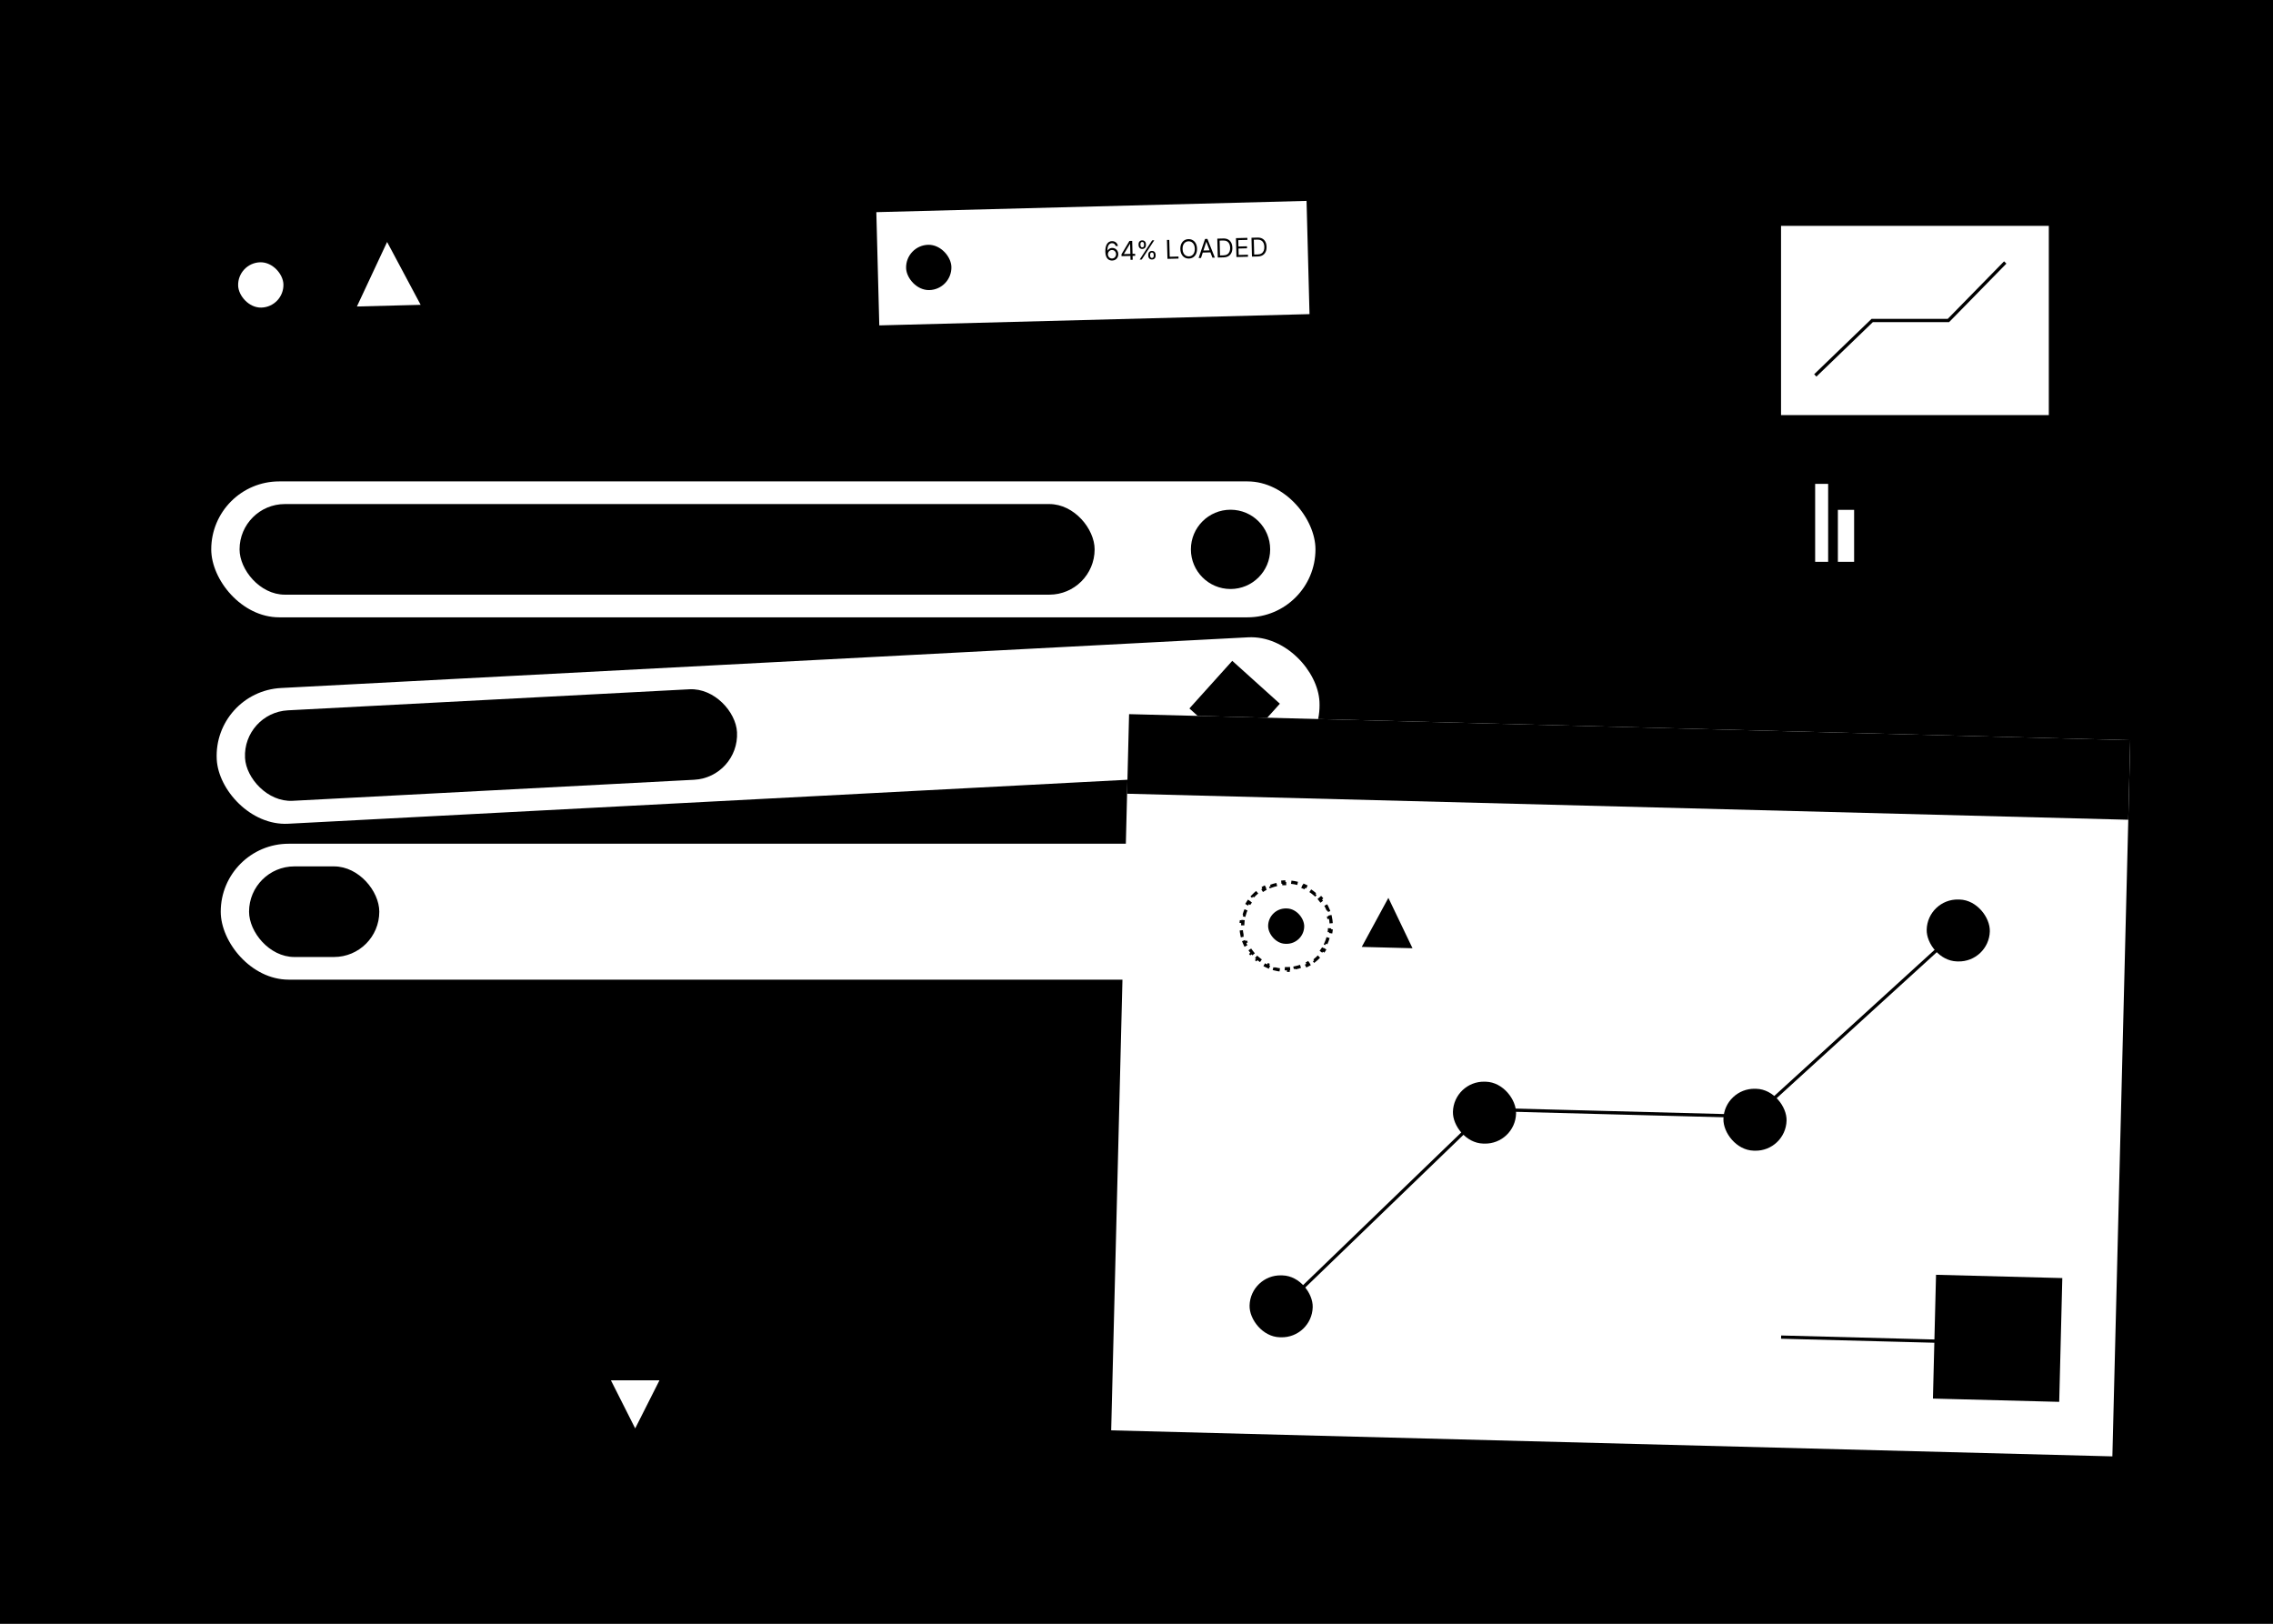
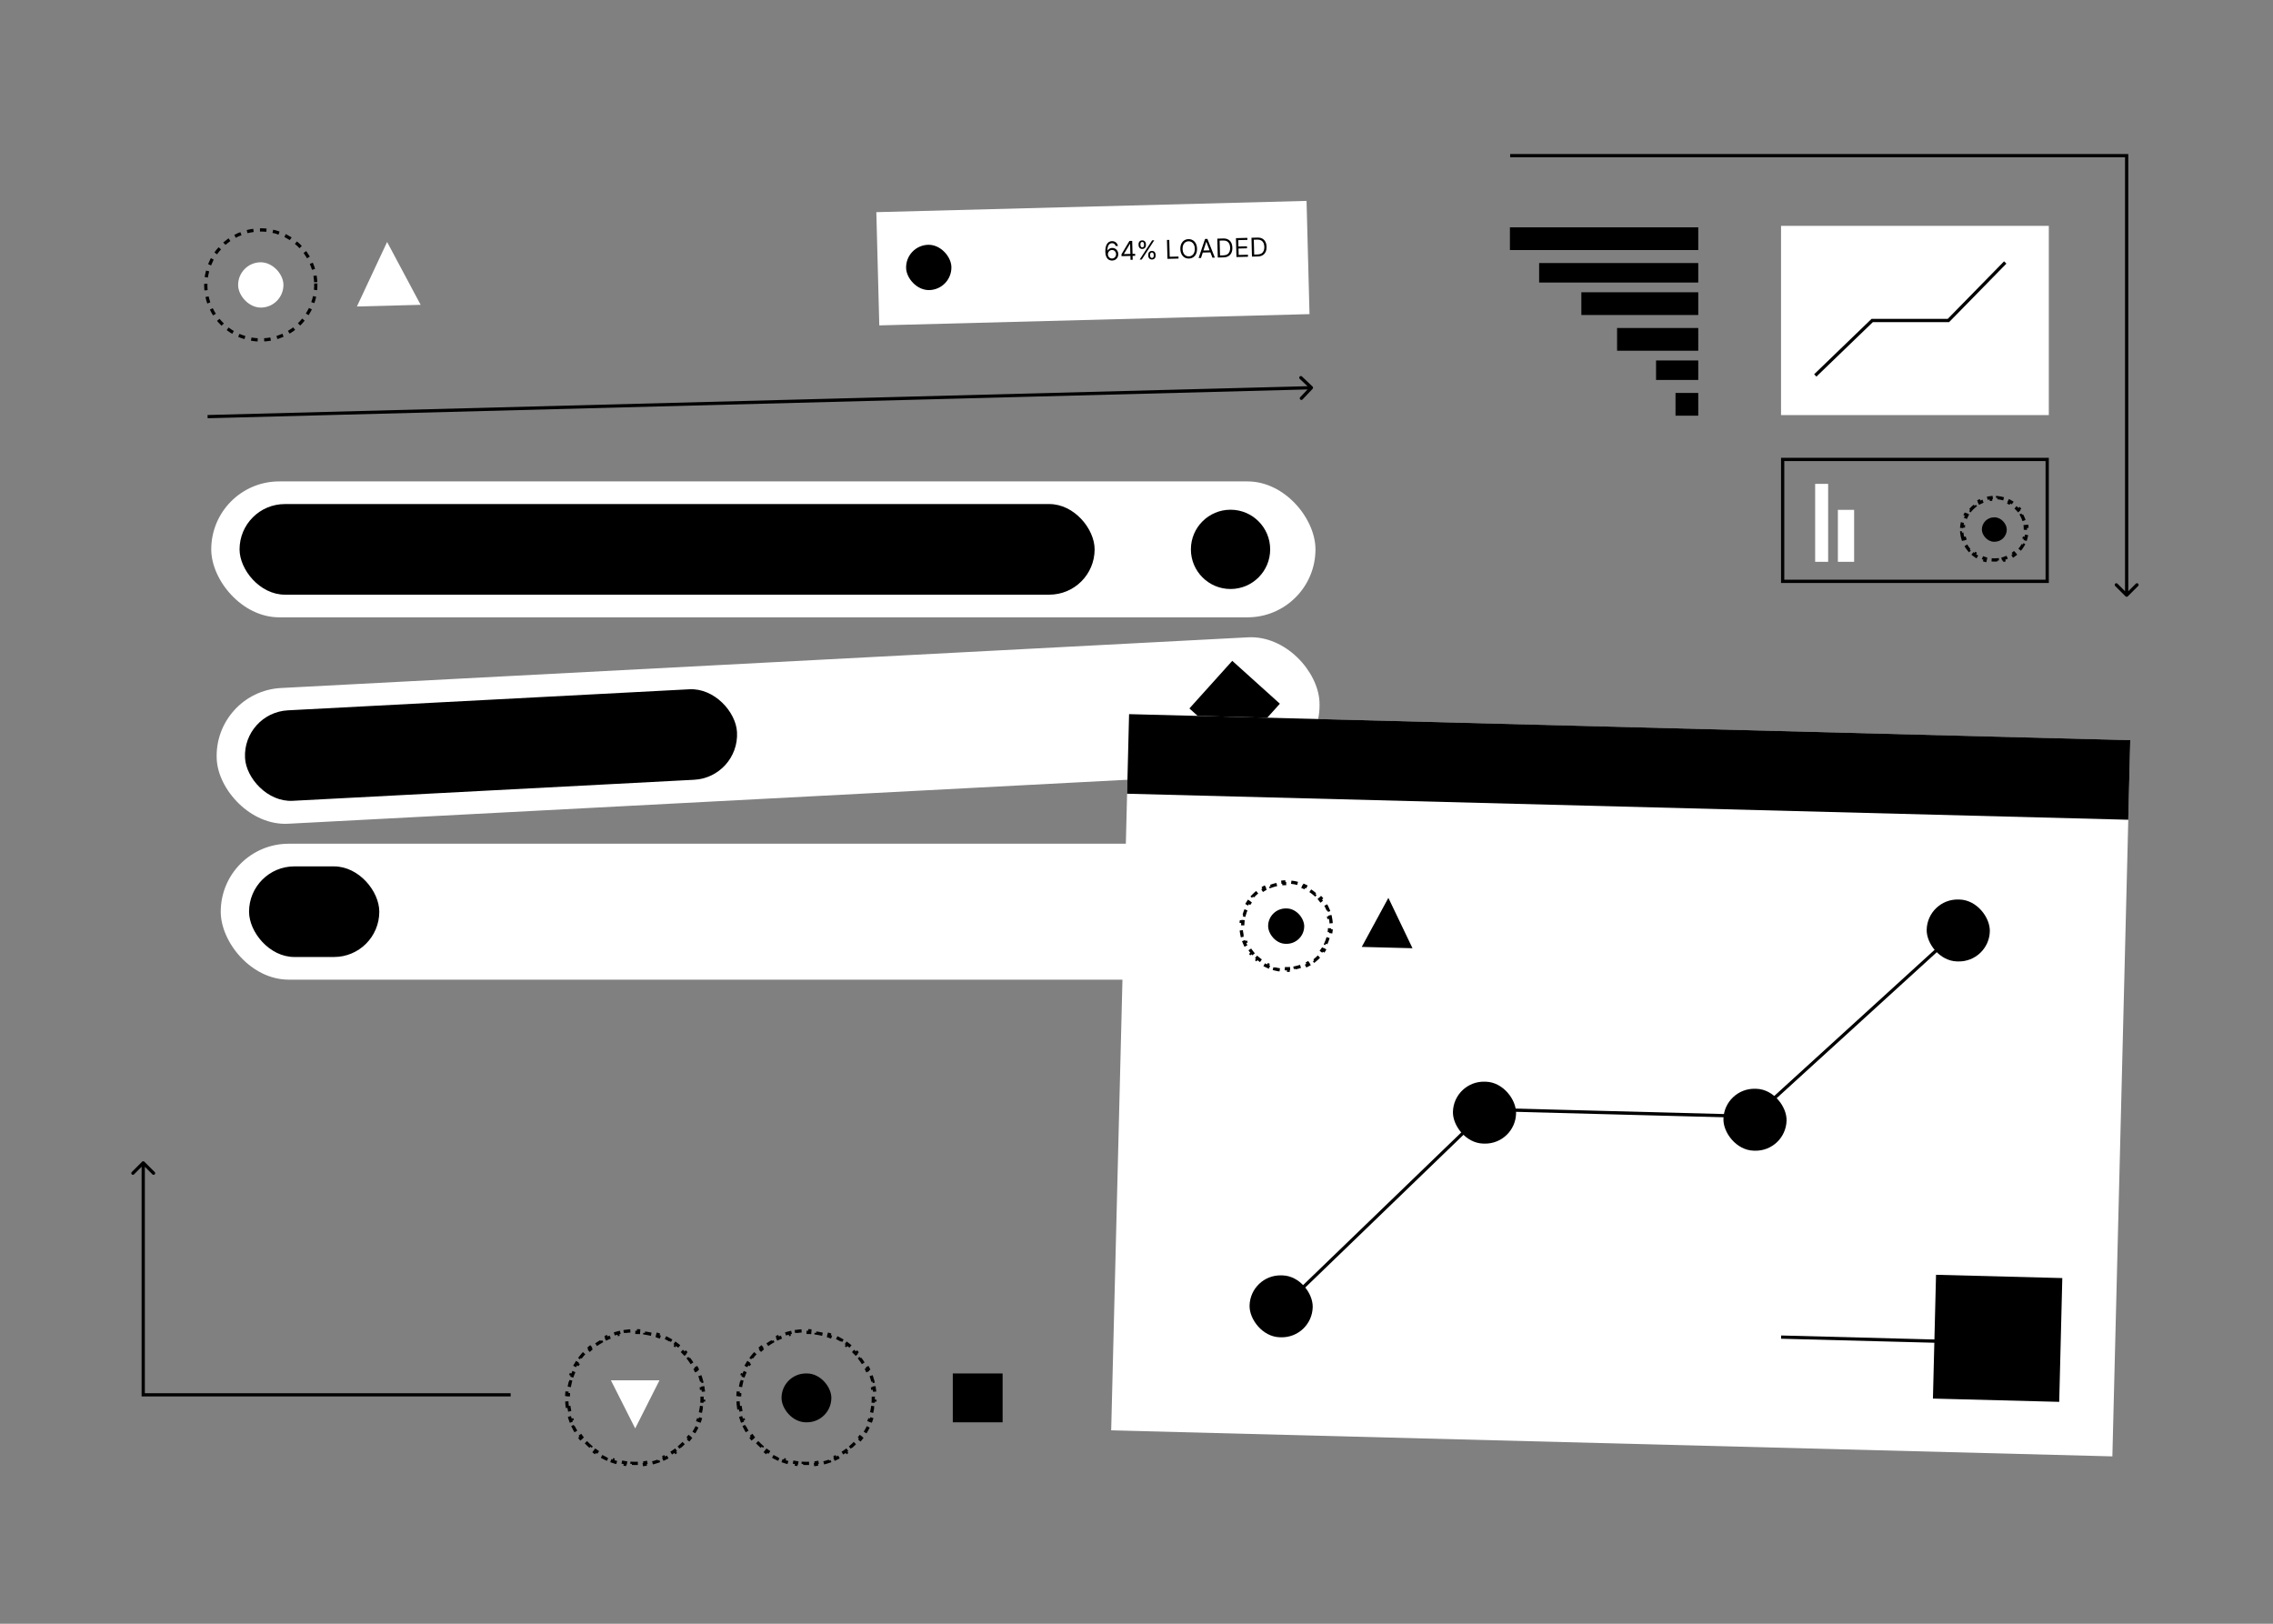
<svg xmlns="http://www.w3.org/2000/svg" width="700" height="500" viewBox="0 0 700 500" fill="none">
  <rect x="0" y="0" width="700" height="500" fill="#808080" stroke="none" />
-   <rect x="700" y="500" width="700" height="500" transform="rotate(180 700 500)" fill="#5EBC84" style="fill:#5EBC84;fill:color(display-p3 0.369 0.737 0.518);fill-opacity:1;" />
  <rect x="516" y="128" width="7" height="7" transform="rotate(-90 516 128)" fill="#FFE900" style="fill:#FFE900;fill:color(display-p3 1 0.914 0);fill-opacity:1;" />
  <rect x="510" y="117" width="6" height="13" transform="rotate(-90 510 117)" fill="#FFE900" style="fill:#FFE900;fill:color(display-p3 1 0.914 0);fill-opacity:1;" />
  <rect x="498" y="108" width="7" height="25" transform="rotate(-90 498 108)" fill="#FFE900" style="fill:#FFE900;fill:color(display-p3 1 0.914 0);fill-opacity:1;" />
  <rect x="487" y="97" width="7" height="36" transform="rotate(-90 487 97)" fill="#FFE900" style="fill:#FFE900;fill:color(display-p3 1 0.914 0);fill-opacity:1;" />
  <rect x="474" y="87" width="6" height="49" transform="rotate(-90 474 87)" fill="#FFE900" style="fill:#FFE900;fill:color(display-p3 1 0.914 0);fill-opacity:1;" />
  <rect x="465" y="77" width="7" height="58" transform="rotate(-90 465 77)" fill="#FFE900" style="fill:#FFE900;fill:color(display-p3 1 0.914 0);fill-opacity:1;" />
  <rect x="630.459" y="141.478" width="37.534" height="81.466" transform="rotate(90 630.459 141.478)" stroke="black" style="stroke:black;stroke-opacity:1;" />
  <rect x="571" y="173" width="5" height="16" transform="rotate(180 571 173)" fill="white" style="fill:white;fill-opacity:1;" />
  <rect x="563" y="173" width="4" height="24" transform="rotate(180 563 173)" fill="white" style="fill:white;fill-opacity:1;" />
  <rect x="630.959" y="69.549" width="58.271" height="82.466" transform="rotate(90 630.959 69.549)" fill="white" style="fill:white;fill-opacity:1;" />
  <path d="M604.548 165.956C604.356 165.341 604.224 164.701 604.158 164.041L604.655 163.991C604.625 163.686 604.609 163.377 604.609 163.064C604.609 162.751 604.625 162.441 604.655 162.136L604.158 162.086C604.224 161.427 604.356 160.786 604.548 160.172L605.026 160.321C605.212 159.725 605.457 159.155 605.754 158.616L605.316 158.374C605.632 157.802 606.005 157.263 606.426 156.766L606.807 157.089C607.207 156.616 607.654 156.183 608.14 155.795L607.828 155.404C608.336 155 608.885 154.642 609.467 154.34L609.698 154.783C610.243 154.5 610.82 154.267 611.421 154.09L611.28 153.61C611.897 153.429 612.539 153.304 613.2 153.241L613.247 153.739C613.553 153.71 613.864 153.695 614.178 153.695C614.492 153.695 614.802 153.71 615.108 153.739L615.155 153.241C615.816 153.304 616.458 153.429 617.075 153.61L616.934 154.09C617.535 154.267 618.112 154.5 618.657 154.783L618.888 154.34C619.471 154.642 620.019 155 620.527 155.404L620.215 155.795C620.701 156.183 621.148 156.616 621.548 157.089L621.929 156.766C622.351 157.263 622.723 157.802 623.039 158.374L622.601 158.616C622.899 159.155 623.144 159.725 623.33 160.321L623.807 160.172C623.999 160.786 624.131 161.427 624.197 162.086L623.7 162.136C623.73 162.441 623.746 162.751 623.746 163.064C623.746 163.377 623.73 163.686 623.7 163.991L624.197 164.041C624.131 164.701 623.999 165.341 623.807 165.956L623.33 165.807C623.144 166.402 622.899 166.973 622.601 167.511L623.039 167.753C622.723 168.326 622.351 168.864 621.929 169.362L621.548 169.039C621.148 169.511 620.701 169.944 620.215 170.332L620.527 170.723C620.019 171.128 619.471 171.485 618.888 171.788L618.657 171.344C618.112 171.628 617.535 171.861 616.934 172.038L617.075 172.517C616.458 172.699 615.816 172.824 615.155 172.886L615.108 172.388C614.802 172.417 614.492 172.432 614.178 172.432C613.864 172.432 613.553 172.417 613.247 172.388L613.2 172.886C612.539 172.824 611.897 172.699 611.28 172.517L611.421 172.038C610.82 171.861 610.243 171.628 609.698 171.344L609.467 171.788C608.885 171.485 608.336 171.128 607.828 170.723L608.14 170.332C607.654 169.944 607.207 169.511 606.807 169.039L606.426 169.362C606.005 168.864 605.632 168.326 605.316 167.753L605.754 167.511C605.457 166.973 605.212 166.402 605.026 165.807L604.548 165.956Z" stroke="black" style="stroke:black;stroke-opacity:1;" stroke-dasharray="2 2" />
  <rect x="618.014" y="166.823" width="7.671" height="7.519" rx="3.759" transform="rotate(180 618.014 166.823)" fill="#BBFF6F" style="fill:#BBFF6F;fill:color(display-p3 0.733 1 0.435);fill-opacity:1;" />
  <path d="M617.535 80.827L600.036 98.696H576.568L559.042 115.602" stroke="black" style="stroke:black;stroke-opacity:1;" />
  <path d="M654.932 47.932L655.432 47.932L655.432 47.432L654.932 47.432L654.932 47.932ZM654.578 183.624C654.773 183.819 655.09 183.819 655.285 183.624L658.467 180.442C658.662 180.247 658.662 179.93 658.467 179.735C658.272 179.54 657.955 179.54 657.76 179.735L654.932 182.563L652.103 179.735C651.908 179.54 651.591 179.54 651.396 179.735C651.201 179.93 651.201 180.247 651.396 180.442L654.578 183.624ZM465.069 48.432L654.932 48.432L654.932 47.432L465.069 47.432L465.069 48.432ZM654.432 47.932L654.432 183.27L655.432 183.27L655.432 47.932L654.432 47.932Z" fill="black" style="fill:black;fill-opacity:1;" />
  <path d="M44.109 429.511L43.609 429.511L43.609 430.011L44.109 430.011L44.109 429.511ZM44.463 357.729C44.268 357.534 43.951 357.534 43.756 357.729L40.574 360.911C40.379 361.106 40.379 361.423 40.574 361.618C40.769 361.813 41.086 361.813 41.281 361.618L44.109 358.79L46.938 361.618C47.133 361.813 47.45 361.813 47.645 361.618C47.84 361.423 47.84 361.106 47.645 360.911L44.463 357.729ZM157.26 429.011L44.109 429.011L44.109 430.011L157.26 430.011L157.26 429.011ZM44.609 429.511L44.609 358.083L43.609 358.083L43.609 429.511L44.609 429.511Z" fill="black" style="fill:black;fill-opacity:1;" />
  <rect x="308.768" y="437.97" width="15.342" height="15.038" transform="rotate(180 308.768 437.97)" fill="#FFA4EA" style="fill:#FFA4EA;fill:color(display-p3 1 0.643 0.918);fill-opacity:1;" />
-   <path d="M280.23 433.516C280.128 432.846 280.059 432.166 280.025 431.476L280.524 431.452C280.508 431.12 280.5 430.787 280.5 430.451C280.5 430.116 280.508 429.782 280.524 429.451L280.025 429.426C280.059 428.737 280.128 428.056 280.23 427.386L280.724 427.461C280.825 426.797 280.959 426.143 281.124 425.502L280.639 425.378C280.811 424.712 281.015 424.059 281.25 423.421L281.72 423.594C281.951 422.966 282.214 422.353 282.505 421.755L282.056 421.536C282.357 420.92 282.687 420.321 283.047 419.741L283.472 420.004C283.823 419.437 284.202 418.887 284.608 418.358L284.211 418.054C284.626 417.511 285.068 416.989 285.535 416.489L285.901 416.831C286.356 416.344 286.835 415.878 287.337 415.437L287.006 415.062C287.519 414.611 288.054 414.184 288.609 413.784L288.902 414.189C289.442 413.8 290.002 413.436 290.58 413.099L290.328 412.667C290.917 412.324 291.524 412.008 292.147 411.721L292.356 412.176C292.96 411.898 293.579 411.649 294.213 411.429L294.049 410.956C294.691 410.733 295.347 410.54 296.016 410.378L296.133 410.864C296.777 410.708 297.433 410.582 298.1 410.486L298.029 409.991C298.7 409.896 299.381 409.831 300.07 409.799L300.094 410.298C300.426 410.282 300.76 410.275 301.096 410.275C301.431 410.275 301.766 410.282 302.097 410.298L302.121 409.799C302.81 409.831 303.491 409.896 304.162 409.991L304.091 410.486C304.758 410.582 305.414 410.708 306.058 410.864L306.175 410.378C306.844 410.54 307.5 410.733 308.142 410.956L307.978 411.429C308.612 411.649 309.231 411.898 309.835 412.176L310.044 411.721C310.667 412.008 311.274 412.324 311.863 412.667L311.611 413.099C312.189 413.436 312.749 413.8 313.289 414.189L313.582 413.784C314.137 414.184 314.672 414.611 315.185 415.062L314.854 415.437C315.356 415.878 315.835 416.344 316.29 416.831L316.656 416.489C317.123 416.989 317.565 417.511 317.98 418.054L317.583 418.358C317.989 418.887 318.368 419.437 318.719 420.004L319.144 419.741C319.504 420.321 319.834 420.92 320.135 421.536L319.686 421.755C319.977 422.353 320.24 422.966 320.472 423.594L320.941 423.421C321.176 424.059 321.38 424.712 321.552 425.378L321.067 425.502C321.232 426.143 321.366 426.797 321.467 427.461L321.961 427.386C322.063 428.056 322.132 428.737 322.166 429.426L321.667 429.451C321.683 429.782 321.691 430.116 321.691 430.451C321.691 430.787 321.683 431.12 321.667 431.452L322.166 431.476C322.132 432.166 322.063 432.846 321.961 433.516L321.467 433.441C321.366 434.106 321.232 434.759 321.067 435.4L321.552 435.525C321.38 436.191 321.176 436.843 320.941 437.482L320.472 437.309C320.24 437.936 319.977 438.55 319.686 439.147L320.135 439.367C319.834 439.982 319.504 440.581 319.144 441.161L318.719 440.898C318.368 441.466 317.989 442.015 317.583 442.545L317.98 442.849C317.565 443.392 317.123 443.914 316.656 444.413L316.29 444.072C315.835 444.559 315.356 445.024 314.854 445.466L315.185 445.841C314.672 446.292 314.137 446.718 313.582 447.119L313.289 446.713C312.749 447.103 312.189 447.467 311.611 447.804L311.863 448.236C311.274 448.579 310.667 448.894 310.044 449.181L309.835 448.727C309.231 449.004 308.612 449.254 307.978 449.474L308.142 449.946C307.5 450.169 306.844 450.362 306.175 450.525L306.058 450.039C305.414 450.195 304.758 450.321 304.091 450.416L304.162 450.911C303.491 451.007 302.81 451.072 302.121 451.104L302.097 450.604C301.766 450.62 301.431 450.628 301.096 450.628C300.76 450.628 300.426 450.62 300.094 450.604L300.07 451.104C299.381 451.072 298.7 451.007 298.029 450.911L298.1 450.416C297.433 450.321 296.777 450.195 296.133 450.039L296.016 450.525C295.347 450.362 294.691 450.169 294.049 449.946L294.213 449.474C293.579 449.254 292.96 449.004 292.356 448.727L292.147 449.181C291.524 448.894 290.917 448.579 290.328 448.236L290.58 447.804C290.002 447.467 289.442 447.103 288.902 446.713L288.609 447.119C288.054 446.718 287.519 446.292 287.006 445.841L287.337 445.466C286.835 445.024 286.356 444.559 285.901 444.072L285.535 444.413C285.068 443.914 284.626 443.392 284.211 442.849L284.608 442.545C284.202 442.015 283.823 441.466 283.472 440.898L283.047 441.161C282.687 440.581 282.357 439.982 282.056 439.367L282.505 439.147C282.214 438.55 281.951 437.936 281.72 437.309L281.25 437.482C281.015 436.843 280.811 436.191 280.639 435.525L281.124 435.4C280.959 434.759 280.825 434.106 280.724 433.441L280.23 433.516Z" stroke="black" style="stroke:black;stroke-opacity:1;" stroke-dasharray="2 2" />
-   <path d="M174.751 433.516C174.65 432.846 174.581 432.166 174.547 431.476L175.046 431.452C175.029 431.12 175.021 430.787 175.021 430.451C175.021 430.116 175.029 429.782 175.046 429.451L174.547 429.426C174.581 428.737 174.65 428.056 174.751 427.386L175.246 427.461C175.346 426.797 175.48 426.143 175.645 425.502L175.161 425.378C175.332 424.712 175.536 424.059 175.772 423.421L176.241 423.594C176.473 422.966 176.735 422.353 177.027 421.755L176.577 421.536C176.878 420.92 177.209 420.321 177.568 419.741L177.993 420.004C178.345 419.437 178.724 418.887 179.129 418.358L178.732 418.054C179.148 417.511 179.59 416.989 180.057 416.489L180.422 416.831C180.877 416.344 181.357 415.878 181.858 415.437L181.528 415.062C182.04 414.611 182.575 414.184 183.131 413.784L183.423 414.189C183.963 413.8 184.523 413.436 185.102 413.099L184.85 412.667C185.438 412.324 186.045 412.008 186.669 411.721L186.877 412.176C187.481 411.898 188.101 411.649 188.734 411.429L188.57 410.956C189.212 410.733 189.868 410.54 190.537 410.378L190.655 410.864C191.299 410.708 191.955 410.582 192.621 410.486L192.55 409.991C193.221 409.896 193.902 409.831 194.592 409.799L194.615 410.298C194.947 410.282 195.281 410.275 195.617 410.275C195.953 410.275 196.287 410.282 196.619 410.298L196.642 409.799C197.332 409.831 198.013 409.896 198.684 409.991L198.613 410.486C199.279 410.582 199.935 410.708 200.579 410.864L200.697 410.378C201.366 410.54 202.022 410.733 202.664 410.956L202.5 411.429C203.133 411.649 203.753 411.898 204.357 412.176L204.565 411.721C205.189 412.008 205.796 412.324 206.384 412.667L206.132 413.099C206.711 413.436 207.271 413.8 207.811 414.189L208.103 413.784C208.659 414.184 209.194 414.611 209.706 415.062L209.376 415.437C209.877 415.878 210.357 416.344 210.812 416.831L211.177 416.489C211.644 416.989 212.086 417.511 212.502 418.054L212.105 418.358C212.51 418.887 212.889 419.437 213.241 420.004L213.666 419.741C214.025 420.321 214.356 420.92 214.657 421.536L214.207 421.755C214.499 422.353 214.761 422.966 214.993 423.594L215.462 423.421C215.698 424.059 215.902 424.712 216.073 425.378L215.589 425.502C215.754 426.143 215.888 426.797 215.988 427.461L216.483 427.386C216.584 428.056 216.653 428.737 216.687 429.426L216.188 429.451C216.205 429.782 216.213 430.116 216.213 430.451C216.213 430.787 216.205 431.12 216.188 431.452L216.687 431.476C216.653 432.166 216.584 432.846 216.483 433.516L215.988 433.441C215.888 434.106 215.754 434.759 215.589 435.4L216.073 435.525C215.902 436.191 215.698 436.843 215.462 437.482L214.993 437.309C214.761 437.936 214.499 438.55 214.207 439.147L214.657 439.367C214.356 439.982 214.025 440.581 213.666 441.161L213.241 440.898C212.889 441.466 212.51 442.015 212.105 442.545L212.502 442.849C212.086 443.392 211.644 443.914 211.177 444.413L210.812 444.072C210.357 444.559 209.877 445.024 209.376 445.466L209.706 445.841C209.194 446.292 208.659 446.718 208.103 447.119L207.811 446.713C207.271 447.103 206.711 447.467 206.132 447.804L206.384 448.236C205.796 448.579 205.189 448.894 204.565 449.181L204.357 448.727C203.753 449.004 203.133 449.254 202.5 449.474L202.664 449.946C202.022 450.169 201.366 450.362 200.697 450.525L200.579 450.039C199.935 450.195 199.279 450.321 198.613 450.416L198.684 450.911C198.013 451.007 197.332 451.072 196.642 451.104L196.619 450.604C196.287 450.62 195.953 450.628 195.617 450.628C195.281 450.628 194.947 450.62 194.615 450.604L194.592 451.104C193.902 451.072 193.221 451.007 192.55 450.911L192.621 450.416C191.955 450.321 191.299 450.195 190.655 450.039L190.537 450.525C189.868 450.362 189.212 450.169 188.57 449.946L188.734 449.474C188.101 449.254 187.481 449.004 186.877 448.727L186.669 449.181C186.045 448.894 185.438 448.579 184.85 448.236L185.102 447.804C184.523 447.467 183.963 447.103 183.423 446.713L183.131 447.119C182.575 446.718 182.04 446.292 181.528 445.841L181.858 445.466C181.357 445.024 180.877 444.559 180.422 444.072L180.057 444.413C179.59 443.914 179.148 443.392 178.732 442.849L179.129 442.545C178.724 442.015 178.345 441.466 177.993 440.898L177.568 441.161C177.209 440.581 176.878 439.982 176.577 439.367L177.027 439.147C176.735 438.55 176.473 437.936 176.241 437.309L175.772 437.482C175.536 436.843 175.332 436.191 175.161 435.525L175.645 435.4C175.48 434.759 175.346 434.106 175.246 433.441L174.751 433.516Z" stroke="black" style="stroke:black;stroke-opacity:1;" stroke-dasharray="2 2" />
+   <path d="M174.751 433.516C174.65 432.846 174.581 432.166 174.547 431.476L175.046 431.452C175.029 431.12 175.021 430.787 175.021 430.451C175.021 430.116 175.029 429.782 175.046 429.451L174.547 429.426C174.581 428.737 174.65 428.056 174.751 427.386L175.246 427.461C175.346 426.797 175.48 426.143 175.645 425.502L175.161 425.378C175.332 424.712 175.536 424.059 175.772 423.421L176.241 423.594C176.473 422.966 176.735 422.353 177.027 421.755L176.577 421.536C176.878 420.92 177.209 420.321 177.568 419.741L177.993 420.004C178.345 419.437 178.724 418.887 179.129 418.358L178.732 418.054C179.148 417.511 179.59 416.989 180.057 416.489L180.422 416.831C180.877 416.344 181.357 415.878 181.858 415.437L181.528 415.062C182.04 414.611 182.575 414.184 183.131 413.784L183.423 414.189C183.963 413.8 184.523 413.436 185.102 413.099L184.85 412.667C185.438 412.324 186.045 412.008 186.669 411.721L186.877 412.176C187.481 411.898 188.101 411.649 188.734 411.429L188.57 410.956C189.212 410.733 189.868 410.54 190.537 410.378L190.655 410.864C191.299 410.708 191.955 410.582 192.621 410.486L192.55 409.991C193.221 409.896 193.902 409.831 194.592 409.799L194.615 410.298C194.947 410.282 195.281 410.275 195.617 410.275C195.953 410.275 196.287 410.282 196.619 410.298L196.642 409.799C197.332 409.831 198.013 409.896 198.684 409.991L198.613 410.486C199.279 410.582 199.935 410.708 200.579 410.864L200.697 410.378C201.366 410.54 202.022 410.733 202.664 410.956L202.5 411.429C203.133 411.649 203.753 411.898 204.357 412.176L204.565 411.721C205.189 412.008 205.796 412.324 206.384 412.667L206.132 413.099C206.711 413.436 207.271 413.8 207.811 414.189L208.103 413.784C208.659 414.184 209.194 414.611 209.706 415.062L209.376 415.437C209.877 415.878 210.357 416.344 210.812 416.831L211.177 416.489C211.644 416.989 212.086 417.511 212.502 418.054L212.105 418.358C212.51 418.887 212.889 419.437 213.241 420.004L213.666 419.741C214.025 420.321 214.356 420.92 214.657 421.536L214.207 421.755C214.499 422.353 214.761 422.966 214.993 423.594L215.462 423.421C215.698 424.059 215.902 424.712 216.073 425.378L215.589 425.502C215.754 426.143 215.888 426.797 215.988 427.461L216.483 427.386C216.584 428.056 216.653 428.737 216.687 429.426L216.188 429.451C216.205 429.782 216.213 430.116 216.213 430.451C216.213 430.787 216.205 431.12 216.188 431.452L216.687 431.476C216.653 432.166 216.584 432.846 216.483 433.516L215.988 433.441C215.888 434.106 215.754 434.759 215.589 435.4L216.073 435.525C215.902 436.191 215.698 436.843 215.462 437.482L214.993 437.309C214.761 437.936 214.499 438.55 214.207 439.147L214.657 439.367C214.356 439.982 214.025 440.581 213.666 441.161L213.241 440.898C212.889 441.466 212.51 442.015 212.105 442.545L212.502 442.849C212.086 443.392 211.644 443.914 211.177 444.413L210.812 444.072C210.357 444.559 209.877 445.024 209.376 445.466L209.706 445.841C209.194 446.292 208.659 446.718 208.103 447.119L207.811 446.713C207.271 447.103 206.711 447.467 206.132 447.804L206.384 448.236C205.796 448.579 205.189 448.894 204.565 449.181L204.357 448.727C203.753 449.004 203.133 449.254 202.5 449.474L202.664 449.946C202.022 450.169 201.366 450.362 200.697 450.525L200.579 450.039C199.935 450.195 199.279 450.321 198.613 450.416L198.684 450.911C198.013 451.007 197.332 451.072 196.642 451.104L196.619 450.604C196.287 450.62 195.953 450.628 195.617 450.628C195.281 450.628 194.947 450.62 194.615 450.604L194.592 451.104C193.902 451.072 193.221 451.007 192.55 450.911L192.621 450.416C191.955 450.321 191.299 450.195 190.655 450.039L190.537 450.525C189.868 450.362 189.212 450.169 188.57 449.946L188.734 449.474C188.101 449.254 187.481 449.004 186.877 448.727L186.669 449.181C186.045 448.894 185.438 448.579 184.85 448.236L185.102 447.804C184.523 447.467 183.963 447.103 183.423 446.713L183.131 447.119C182.575 446.718 182.04 446.292 181.528 445.841L181.858 445.466C181.357 445.024 180.877 444.559 180.422 444.072L180.057 444.413C179.59 443.914 179.148 443.392 178.732 442.849L179.129 442.545C178.724 442.015 178.345 441.466 177.993 440.898L177.568 441.161C177.209 440.581 176.878 439.982 176.577 439.367L177.027 439.147C176.735 438.55 176.473 437.936 176.241 437.309L175.772 437.482C175.536 436.843 175.332 436.191 175.161 435.525L175.645 435.4C175.48 434.759 175.346 434.106 175.246 433.441L174.751 433.516" stroke="black" style="stroke:black;stroke-opacity:1;" stroke-dasharray="2 2" />
  <rect x="256.027" y="437.97" width="15.342" height="15.038" rx="7.519" transform="rotate(180 256.027 437.97)" fill="#FFE900" style="fill:#FFE900;fill:color(display-p3 1 0.914 0);fill-opacity:1;" />
  <path d="M227.49 433.516C227.388 432.846 227.319 432.166 227.285 431.476L227.784 431.452C227.768 431.12 227.759 430.787 227.759 430.451C227.759 430.116 227.768 429.782 227.784 429.451L227.285 429.426C227.319 428.737 227.388 428.056 227.49 427.386L227.984 427.461C228.085 426.797 228.218 426.143 228.383 425.502L227.899 425.378C228.071 424.712 228.275 424.059 228.51 423.421L228.979 423.594C229.211 422.966 229.473 422.353 229.765 421.755L229.316 421.536C229.616 420.92 229.947 420.321 230.306 419.741L230.731 420.004C231.083 419.437 231.462 418.887 231.867 418.358L231.47 418.054C231.886 417.511 232.328 416.989 232.795 416.489L233.16 416.831C233.616 416.344 234.095 415.878 234.597 415.437L234.266 415.062C234.778 414.611 235.313 414.184 235.869 413.784L236.161 414.189C236.701 413.8 237.261 413.436 237.84 413.099L237.588 412.667C238.176 412.324 238.783 412.008 239.407 411.721L239.616 412.176C240.219 411.898 240.839 411.649 241.473 411.429L241.309 410.956C241.951 410.733 242.607 410.54 243.275 410.378L243.393 410.864C244.037 410.708 244.693 410.582 245.359 410.486L245.289 409.991C245.959 409.896 246.64 409.831 247.33 409.799L247.353 410.298C247.685 410.282 248.019 410.275 248.355 410.275C248.691 410.275 249.025 410.282 249.357 410.298L249.381 409.799C250.07 409.831 250.751 409.896 251.422 409.991L251.351 410.486C252.018 410.582 252.674 410.708 253.317 410.864L253.435 410.378C254.104 410.54 254.76 410.733 255.402 410.956L255.238 411.429C255.872 411.649 256.491 411.898 257.095 412.176L257.304 411.721C257.927 412.008 258.534 412.324 259.123 412.667L258.871 413.099C259.449 413.436 260.009 413.8 260.549 414.189L260.842 413.784C261.397 414.184 261.932 414.611 262.444 415.062L262.114 415.437C262.616 415.878 263.095 416.344 263.55 416.831L263.915 416.489C264.382 416.989 264.825 417.511 265.24 418.054L264.843 418.358C265.248 418.887 265.628 419.437 265.979 420.004L266.404 419.741C266.763 420.321 267.094 420.92 267.395 421.536L266.946 421.755C267.237 422.353 267.5 422.966 267.731 423.594L268.2 423.421C268.436 424.059 268.64 424.712 268.811 425.378L268.327 425.502C268.492 426.143 268.626 426.797 268.727 427.461L269.221 427.386C269.323 428.056 269.391 428.737 269.426 429.426L268.926 429.451C268.943 429.782 268.951 430.116 268.951 430.451C268.951 430.787 268.943 431.12 268.926 431.452L269.426 431.476C269.391 432.166 269.323 432.846 269.221 433.516L268.727 433.441C268.626 434.106 268.492 434.759 268.327 435.4L268.811 435.525C268.64 436.191 268.436 436.843 268.2 437.482L267.731 437.309C267.5 437.936 267.237 438.55 266.946 439.147L267.395 439.367C267.094 439.982 266.763 440.581 266.404 441.161L265.979 440.898C265.628 441.466 265.248 442.015 264.843 442.545L265.24 442.849C264.825 443.392 264.382 443.914 263.915 444.413L263.55 444.072C263.095 444.559 262.616 445.024 262.114 445.466L262.444 445.841C261.932 446.292 261.397 446.718 260.842 447.119L260.549 446.713C260.009 447.103 259.449 447.467 258.871 447.804L259.123 448.236C258.534 448.579 257.927 448.894 257.304 449.181L257.095 448.727C256.491 449.004 255.872 449.254 255.238 449.474L255.402 449.946C254.76 450.169 254.104 450.362 253.435 450.525L253.317 450.039C252.674 450.195 252.018 450.321 251.351 450.416L251.422 450.911C250.751 451.007 250.07 451.072 249.381 451.104L249.357 450.604C249.025 450.62 248.691 450.628 248.355 450.628C248.019 450.628 247.685 450.62 247.353 450.604L247.33 451.104C246.64 451.072 245.959 451.007 245.289 450.911L245.359 450.416C244.693 450.321 244.037 450.195 243.393 450.039L243.275 450.525C242.607 450.362 241.951 450.169 241.309 449.946L241.473 449.474C240.839 449.254 240.219 449.004 239.616 448.727L239.407 449.181C238.783 448.894 238.176 448.579 237.588 448.236L237.84 447.804C237.261 447.467 236.701 447.103 236.161 446.713L235.869 447.119C235.313 446.718 234.778 446.292 234.266 445.841L234.597 445.466C234.095 445.024 233.616 444.559 233.16 444.072L232.795 444.413C232.328 443.914 231.886 443.392 231.47 442.849L231.867 442.545C231.462 442.015 231.083 441.466 230.731 440.898L230.306 441.161C229.947 440.581 229.616 439.982 229.316 439.367L229.765 439.147C229.473 438.55 229.211 437.936 228.979 437.309L228.51 437.482C228.275 436.843 228.071 436.191 227.899 435.525L228.383 435.4C228.218 434.759 228.085 434.106 227.984 433.441L227.49 433.516Z" stroke="black" style="stroke:black;stroke-opacity:1;" stroke-dasharray="2 2" />
  <path d="M195.616 439.85L188.142 425.047H203.09L195.616 439.85Z" fill="white" style="fill:white;fill-opacity:1;" />
-   <rect x="41" y="52.134" width="387.147" height="287.745" transform="rotate(-1.5 41 52.134)" fill="#D9D9D9" style="fill:#D9D9D9;fill:color(display-p3 0.851 0.851 0.851);fill-opacity:1;" />
  <path d="M404.238 119.734C404.428 119.534 404.42 119.218 404.219 119.028L400.955 115.93C400.755 115.74 400.438 115.748 400.248 115.948C400.058 116.149 400.066 116.465 400.267 116.655L403.168 119.409L400.415 122.31C400.225 122.511 400.233 122.827 400.433 123.017C400.634 123.207 400.95 123.199 401.14 122.999L404.238 119.734ZM63.943 128.792L403.888 119.89L403.862 118.89L63.917 127.792L63.943 128.792Z" fill="black" style="fill:black;fill-opacity:1;" />
  <path d="M119.216 74.509L129.543 93.864L109.916 94.378L119.216 74.509Z" fill="white" style="fill:white;fill-opacity:1;" />
  <rect x="73.154" y="80.948" width="13.952" height="13.952" rx="6.976" transform="rotate(-1.5 73.154 80.948)" fill="white" style="fill:white;fill-opacity:1;" />
  <circle cx="80.311" cy="87.739" r="16.939" transform="rotate(-1.5 80.311 87.739)" stroke="black" style="stroke:black;stroke-opacity:1;" stroke-dasharray="2 2" />
  <rect x="65.656" y="212.953" width="340.062" height="41.854" rx="20.927" transform="rotate(-3 65.656 212.953)" fill="white" style="fill:white;fill-opacity:1;" />
  <rect x="74.731" y="219.462" width="151.72" height="27.902" rx="13.951" transform="rotate(-3 74.731 219.462)" fill="#FFE900" style="fill:#FFE900;fill:color(display-p3 1 0.914 0);fill-opacity:1;" />
  <rect x="380.953" y="231.355" width="19.73" height="19.73" transform="rotate(-138 380.953 231.355)" fill="#FFE900" style="fill:#FFE900;fill:color(display-p3 1 0.914 0);fill-opacity:1;" />
  <rect x="67.978" y="259.812" width="340.062" height="41.854" rx="20.927" fill="white" style="fill:white;fill-opacity:1;" />
  <rect x="76.699" y="266.787" width="40.11" height="27.902" rx="13.951" fill="#4D9FFF" style="fill:#4D9FFF;fill:color(display-p3 0.304 0.624 1);fill-opacity:1;" />
  <path d="M381.883 268.531L395.475 292.074H368.29L381.883 268.531Z" fill="#4D9FFF" style="fill:#4D9FFF;fill:color(display-p3 0.304 0.624 1);fill-opacity:1;" />
  <rect x="65.055" y="148.24" width="340.062" height="41.854" rx="20.927" fill="white" style="fill:white;fill-opacity:1;" />
  <rect x="73.775" y="155.215" width="263.33" height="27.902" rx="13.951" fill="#5EBC84" style="fill:#5EBC84;fill:color(display-p3 0.369 0.737 0.518);fill-opacity:1;" />
  <circle cx="378.959" cy="169.167" r="12.207" fill="#5EBC84" style="fill:#5EBC84;fill:color(display-p3 0.369 0.737 0.518);fill-opacity:1;" />
  <rect x="269.877" y="65.331" width="132.537" height="34.878" transform="rotate(-1.5 269.877 65.331)" fill="white" style="fill:white;fill-opacity:1;" />
  <rect x="278.865" y="75.562" width="13.952" height="13.952" rx="6.976" transform="rotate(-1.5 278.865 75.562)" fill="#5EBC84" style="fill:#5EBC84;fill:color(display-p3 0.369 0.737 0.518);fill-opacity:1;" />
  <path d="M342.499 80.233C342.26 80.236 342.021 80.197 341.78 80.116C341.539 80.035 341.317 79.894 341.115 79.692C340.913 79.489 340.747 79.212 340.619 78.862C340.49 78.509 340.419 78.063 340.405 77.526C340.391 77.011 340.428 76.553 340.514 76.153C340.6 75.751 340.731 75.411 340.908 75.134C341.084 74.855 341.3 74.641 341.556 74.492C341.813 74.343 342.106 74.264 342.433 74.256C342.759 74.247 343.051 74.305 343.308 74.429C343.567 74.551 343.78 74.725 343.947 74.952C344.114 75.179 344.225 75.442 344.28 75.742L343.587 75.76C343.516 75.5 343.385 75.287 343.195 75.12C343.005 74.952 342.757 74.872 342.45 74.88C341.999 74.892 341.649 75.097 341.4 75.496C341.153 75.895 341.038 76.448 341.054 77.156L341.1 77.155C341.202 76.991 341.324 76.851 341.467 76.733C341.611 76.614 341.772 76.521 341.948 76.454C342.125 76.387 342.312 76.35 342.511 76.345C342.844 76.337 343.151 76.412 343.432 76.571C343.713 76.729 343.94 76.951 344.114 77.238C344.289 77.523 344.381 77.854 344.39 78.228C344.4 78.588 344.328 78.92 344.175 79.223C344.022 79.525 343.802 79.767 343.515 79.951C343.23 80.133 342.891 80.227 342.499 80.233ZM342.483 79.608C342.721 79.602 342.934 79.537 343.12 79.413C343.308 79.288 343.454 79.124 343.559 78.921C343.665 78.717 343.715 78.492 343.709 78.246C343.703 78.006 343.643 77.789 343.53 77.594C343.419 77.398 343.268 77.244 343.077 77.132C342.889 77.019 342.675 76.966 342.436 76.972C342.257 76.977 342.09 77.017 341.937 77.093C341.783 77.168 341.649 77.268 341.535 77.394C341.423 77.52 341.336 77.663 341.274 77.824C341.212 77.983 341.183 78.15 341.187 78.324C341.193 78.555 341.253 78.769 341.366 78.967C341.481 79.165 341.635 79.323 341.828 79.441C342.022 79.559 342.24 79.615 342.483 79.608ZM345.389 78.884L345.374 78.305L347.824 74.194L348.244 74.183L348.267 75.08L347.983 75.088L346.132 78.194L346.134 78.24L349.576 78.15L349.592 78.774L345.389 78.884ZM348.158 80.005L348.122 78.637L348.115 78.367L348.005 74.189L348.676 74.172L348.828 79.988L348.158 80.005ZM353.624 78.771L353.616 78.464C353.61 78.252 353.649 78.057 353.731 77.879C353.815 77.698 353.94 77.553 354.106 77.443C354.274 77.33 354.479 77.271 354.721 77.264C354.967 77.258 355.175 77.307 355.344 77.41C355.514 77.512 355.643 77.65 355.733 77.826C355.823 78 355.871 78.193 355.876 78.405L355.884 78.712C355.89 78.924 355.851 79.12 355.769 79.3C355.688 79.479 355.565 79.624 355.4 79.736C355.236 79.847 355.033 79.905 354.79 79.911C354.544 79.918 354.335 79.87 354.164 79.769C353.993 79.665 353.861 79.526 353.77 79.353C353.678 79.177 353.629 78.983 353.624 78.771ZM354.195 78.449L354.203 78.756C354.208 78.932 354.253 79.089 354.34 79.227C354.427 79.363 354.573 79.428 354.778 79.423C354.976 79.418 355.115 79.345 355.192 79.204C355.272 79.062 355.31 78.903 355.305 78.727L355.297 78.42C355.292 78.244 355.248 78.088 355.165 77.952C355.082 77.814 354.938 77.748 354.734 77.753C354.535 77.758 354.394 77.832 354.31 77.974C354.229 78.115 354.19 78.273 354.195 78.449ZM350.64 75.519L350.632 75.212C350.626 75 350.665 74.805 350.747 74.626C350.831 74.446 350.957 74.3 351.122 74.19C351.29 74.078 351.495 74.018 351.737 74.012C351.983 74.005 352.191 74.054 352.36 74.158C352.53 74.259 352.659 74.398 352.749 74.574C352.839 74.748 352.887 74.941 352.892 75.153L352.9 75.459C352.906 75.671 352.868 75.868 352.785 76.048C352.704 76.226 352.581 76.371 352.416 76.484C352.252 76.594 352.049 76.652 351.806 76.659C351.56 76.665 351.352 76.618 351.18 76.516C351.009 76.412 350.877 76.274 350.786 76.1C350.694 75.924 350.645 75.731 350.64 75.519ZM351.211 75.197L351.219 75.503C351.224 75.679 351.27 75.836 351.357 75.974C351.443 76.11 351.589 76.176 351.794 76.17C351.992 76.165 352.131 76.092 352.209 75.952C352.288 75.81 352.326 75.65 352.321 75.475L352.313 75.168C352.308 74.992 352.265 74.836 352.181 74.699C352.098 74.561 351.954 74.495 351.75 74.5C351.551 74.506 351.41 74.579 351.327 74.722C351.245 74.862 351.207 75.02 351.211 75.197ZM350.971 79.932L354.818 74.011L355.465 73.994L351.619 79.915L350.971 79.932ZM359.537 79.707L359.384 73.891L360.089 73.873L360.225 79.064L362.928 78.993L362.945 79.618L359.537 79.707ZM368.64 76.559C368.656 77.172 368.559 77.706 368.349 78.158C368.139 78.611 367.845 78.963 367.465 79.216C367.085 79.468 366.647 79.601 366.151 79.614C365.655 79.627 365.21 79.517 364.818 79.285C364.425 79.053 364.112 78.716 363.879 78.275C363.646 77.834 363.521 77.307 363.505 76.694C363.489 76.08 363.586 75.547 363.796 75.094C364.006 74.642 364.301 74.289 364.68 74.037C365.06 73.784 365.498 73.652 365.994 73.639C366.49 73.626 366.935 73.735 367.327 73.968C367.72 74.2 368.033 74.536 368.266 74.977C368.499 75.418 368.624 75.946 368.64 76.559ZM367.958 76.577C367.945 76.073 367.85 75.65 367.672 75.308C367.496 74.966 367.263 74.71 366.973 74.54C366.684 74.369 366.364 74.288 366.012 74.297C365.659 74.307 365.343 74.404 365.061 74.59C364.782 74.775 364.563 75.043 364.403 75.394C364.246 75.745 364.174 76.172 364.187 76.676C364.2 77.179 364.294 77.602 364.47 77.944C364.648 78.286 364.881 78.543 365.169 78.713C365.46 78.884 365.781 78.964 366.134 78.955C366.486 78.946 366.801 78.848 367.081 78.663C367.362 78.478 367.581 78.209 367.739 77.859C367.898 77.508 367.971 77.081 367.958 76.577ZM369.865 79.437L369.127 79.456L371.11 73.584L371.837 73.565L374.125 79.326L373.387 79.345L371.521 74.494L371.475 74.495L369.865 79.437ZM370.079 77.158L373.055 77.08L373.071 77.705L370.095 77.783L370.079 77.158ZM376.826 79.255L375.031 79.302L374.879 73.486L376.753 73.436C377.318 73.422 377.803 73.525 378.211 73.748C378.618 73.968 378.935 74.293 379.16 74.721C379.385 75.147 379.506 75.661 379.521 76.263C379.537 76.869 379.443 77.393 379.239 77.836C379.034 78.277 378.729 78.62 378.322 78.866C377.916 79.11 377.417 79.239 376.826 79.255ZM375.719 78.659L376.764 78.631C377.245 78.618 377.641 78.515 377.953 78.322C378.264 78.128 378.493 77.857 378.639 77.511C378.785 77.164 378.852 76.754 378.84 76.281C378.828 75.811 378.74 75.409 378.578 75.074C378.416 74.737 378.18 74.482 377.87 74.308C377.561 74.132 377.179 74.05 376.724 74.062L375.6 74.092L375.719 78.659ZM380.779 79.151L380.627 73.335L384.137 73.243L384.154 73.868L381.348 73.941L381.399 75.907L384.023 75.838L384.04 76.463L381.416 76.531L381.467 78.508L384.319 78.433L384.335 79.058L380.779 79.151ZM387.354 78.979L385.559 79.026L385.407 73.21L387.281 73.161C387.845 73.146 388.331 73.25 388.739 73.472C389.146 73.693 389.462 74.017 389.688 74.445C389.913 74.871 390.033 75.385 390.049 75.987C390.065 76.593 389.971 77.117 389.766 77.56C389.562 78.001 389.256 78.345 388.85 78.59C388.443 78.834 387.944 78.964 387.354 78.979ZM386.247 78.383L387.292 78.356C387.773 78.343 388.169 78.24 388.48 78.046C388.792 77.852 389.02 77.582 389.167 77.235C389.313 76.888 389.38 76.478 389.368 76.005C389.355 75.535 389.268 75.133 389.106 74.798C388.943 74.462 388.708 74.206 388.398 74.032C388.088 73.857 387.706 73.775 387.252 73.787L386.127 73.816L386.247 78.383Z" fill="black" style="fill:black;fill-opacity:1;" />
  <rect width="308.329" height="220.532" transform="matrix(1 0.026 -0.025 1 347.717 219.915)" fill="white" style="fill:white;fill-opacity:1;" />
  <rect width="38.117" height="38.888" transform="matrix(0.025 -1 1 0.026 595.273 430.664)" fill="#D9D9D9" style="fill:#D9D9D9;fill:color(display-p3 0.851 0.851 0.851);fill-opacity:1;" />
  <path d="M621.055 413.99C621.255 413.799 621.263 413.483 621.072 413.283L617.972 410.018C617.781 409.818 617.465 409.81 617.265 410C617.065 410.19 617.057 410.506 617.247 410.707L620.003 413.608L617.105 416.362C616.905 416.552 616.897 416.868 617.087 417.069C617.277 417.269 617.594 417.277 617.794 417.087L621.055 413.99ZM548.501 412.236L620.698 414.127L620.723 413.127L548.526 411.236L548.501 412.236Z" fill="black" style="fill:black;fill-opacity:1;" />
  <rect width="308.329" height="24.504" transform="matrix(1 0.026 0.025 -1 347.102 244.411)" fill="#1E1E1E" style="fill:#1E1E1E;fill:color(display-p3 0.118 0.118 0.118);fill-opacity:1;" />
  <ellipse cx="5.384" cy="5.29" rx="5.384" ry="5.29" transform="matrix(0.977 -0.212 0.222 0.975 385.895 228.675)" fill="#5EBC84" style="fill:#5EBC84;fill:color(display-p3 0.369 0.737 0.518);fill-opacity:1;" />
  <ellipse cx="5.384" cy="5.29" rx="5.384" ry="5.29" transform="matrix(0.977 -0.212 0.222 0.975 370.873 228.282)" fill="#FFE900" style="fill:#FFE900;fill:color(display-p3 1 0.914 0);fill-opacity:1;" />
  <ellipse cx="5.384" cy="5.29" rx="5.384" ry="5.29" transform="matrix(0.977 -0.212 0.222 0.975 355.854 227.888)" fill="#FFA4EA" style="fill:#FFA4EA;fill:color(display-p3 1 0.643 0.918);fill-opacity:1;" />
  <path d="M395.233 402.276L458.063 341.642L540.225 343.793L603.065 286.52" stroke="black" style="stroke:black;stroke-opacity:1;" />
  <rect width="19.444" height="19.058" rx="9.529" transform="matrix(1 0.026 -0.025 1 447.688 332.836)" fill="#BBFF6F" style="fill:#BBFF6F;fill:color(display-p3 0.733 1 0.435);fill-opacity:1;" />
  <rect width="19.444" height="19.058" rx="9.529" transform="matrix(1 0.026 -0.025 1 530.99 335.018)" fill="#FFE900" style="fill:#FFE900;fill:color(display-p3 1 0.914 0);fill-opacity:1;" />
  <rect width="19.444" height="19.058" rx="9.529" transform="matrix(1 0.026 -0.025 1 593.588 276.739)" fill="#FFA4EA" style="fill:#FFA4EA;fill:color(display-p3 1 0.643 0.918);fill-opacity:1;" />
  <rect width="19.444" height="19.058" rx="9.529" transform="matrix(1 0.026 -0.025 1 385.061 392.477)" fill="#5EBC84" style="fill:#5EBC84;fill:color(display-p3 0.369 0.737 0.518);fill-opacity:1;" />
  <path d="M427.569 276.477L435 291.992L419.369 291.582L427.569 276.477Z" fill="#4D9FFF" style="fill:#4D9FFF;fill:color(display-p3 0.304 0.624 1);fill-opacity:1;" />
  <rect width="11.111" height="10.89" rx="5.445" transform="matrix(1 0.026 -0.025 1 390.674 279.596)" fill="#5EBC84" style="fill:#5EBC84;fill:color(display-p3 0.369 0.737 0.518);fill-opacity:1;" />
  <path d="M409.669 282.33C409.822 283.025 409.921 283.739 409.961 284.468L409.461 284.495C409.48 284.839 409.486 285.186 409.477 285.536C409.468 285.886 409.445 286.232 409.409 286.574L409.906 286.627C409.83 287.353 409.695 288.061 409.508 288.747L409.026 288.615C408.841 289.289 408.604 289.941 408.317 290.566L408.772 290.775C408.471 291.432 408.119 292.062 407.72 292.658L407.304 292.379C406.918 292.956 406.487 293.501 406.015 294.01L406.382 294.35C405.893 294.877 405.363 295.366 404.796 295.812L404.487 295.419C403.943 295.847 403.365 296.233 402.758 296.574L403.003 297.011C402.379 297.361 401.725 297.665 401.046 297.918L400.871 297.449C400.226 297.689 399.558 297.882 398.871 298.022L398.972 298.512C398.276 298.655 397.561 298.746 396.831 298.782L396.806 298.282C396.462 298.299 396.114 298.303 395.763 298.294C395.412 298.285 395.065 298.263 394.722 298.228L394.672 298.725C393.945 298.651 393.236 298.523 392.548 298.344L392.673 297.86C391.994 297.683 391.336 297.456 390.705 297.183L390.507 297.642C389.841 297.353 389.203 297.016 388.598 296.633L388.864 296.211C388.274 295.838 387.717 295.422 387.195 294.966L386.867 295.342C386.323 294.867 385.818 294.351 385.356 293.799L385.74 293.479C385.294 292.946 384.891 292.38 384.535 291.783L384.106 292.039C383.737 291.423 383.417 290.776 383.149 290.104L383.614 289.92C383.359 289.28 383.155 288.616 383.005 287.934L382.516 288.041C382.363 287.345 382.265 286.631 382.225 285.902L382.724 285.876C382.705 285.532 382.7 285.185 382.709 284.835C382.717 284.485 382.74 284.138 382.776 283.796L382.279 283.743C382.355 283.018 382.49 282.309 382.678 281.623L383.16 281.756C383.344 281.082 383.582 280.43 383.868 279.804L383.413 279.596C383.714 278.938 384.067 278.309 384.466 277.713L384.881 277.991C385.267 277.414 385.699 276.869 386.17 276.361L385.803 276.021C386.292 275.493 386.822 275.005 387.389 274.559L387.699 274.952C388.242 274.524 388.82 274.137 389.428 273.796L389.183 273.36C389.806 273.01 390.46 272.706 391.14 272.453L391.315 272.921C391.959 272.681 392.627 272.489 393.314 272.348L393.213 271.858C393.91 271.716 394.625 271.625 395.354 271.589L395.379 272.088C395.724 272.071 396.071 272.067 396.422 272.076C396.773 272.085 397.12 272.108 397.463 272.143L397.513 271.645C398.24 271.719 398.95 271.848 399.638 272.027L399.512 272.511C400.192 272.687 400.849 272.914 401.481 273.188L401.679 272.729C402.344 273.017 402.982 273.355 403.588 273.737L403.321 274.16C403.911 274.532 404.469 274.949 404.99 275.404L405.319 275.028C405.862 275.503 406.367 276.019 406.829 276.571L406.446 276.892C406.891 277.424 407.294 277.991 407.651 278.587L408.08 278.331C408.448 278.947 408.769 279.594 409.036 280.267L408.572 280.451C408.826 281.091 409.031 281.754 409.181 282.437L409.669 282.33Z" stroke="black" style="stroke:black;stroke-opacity:1;" stroke-dasharray="2 2" />
</svg>